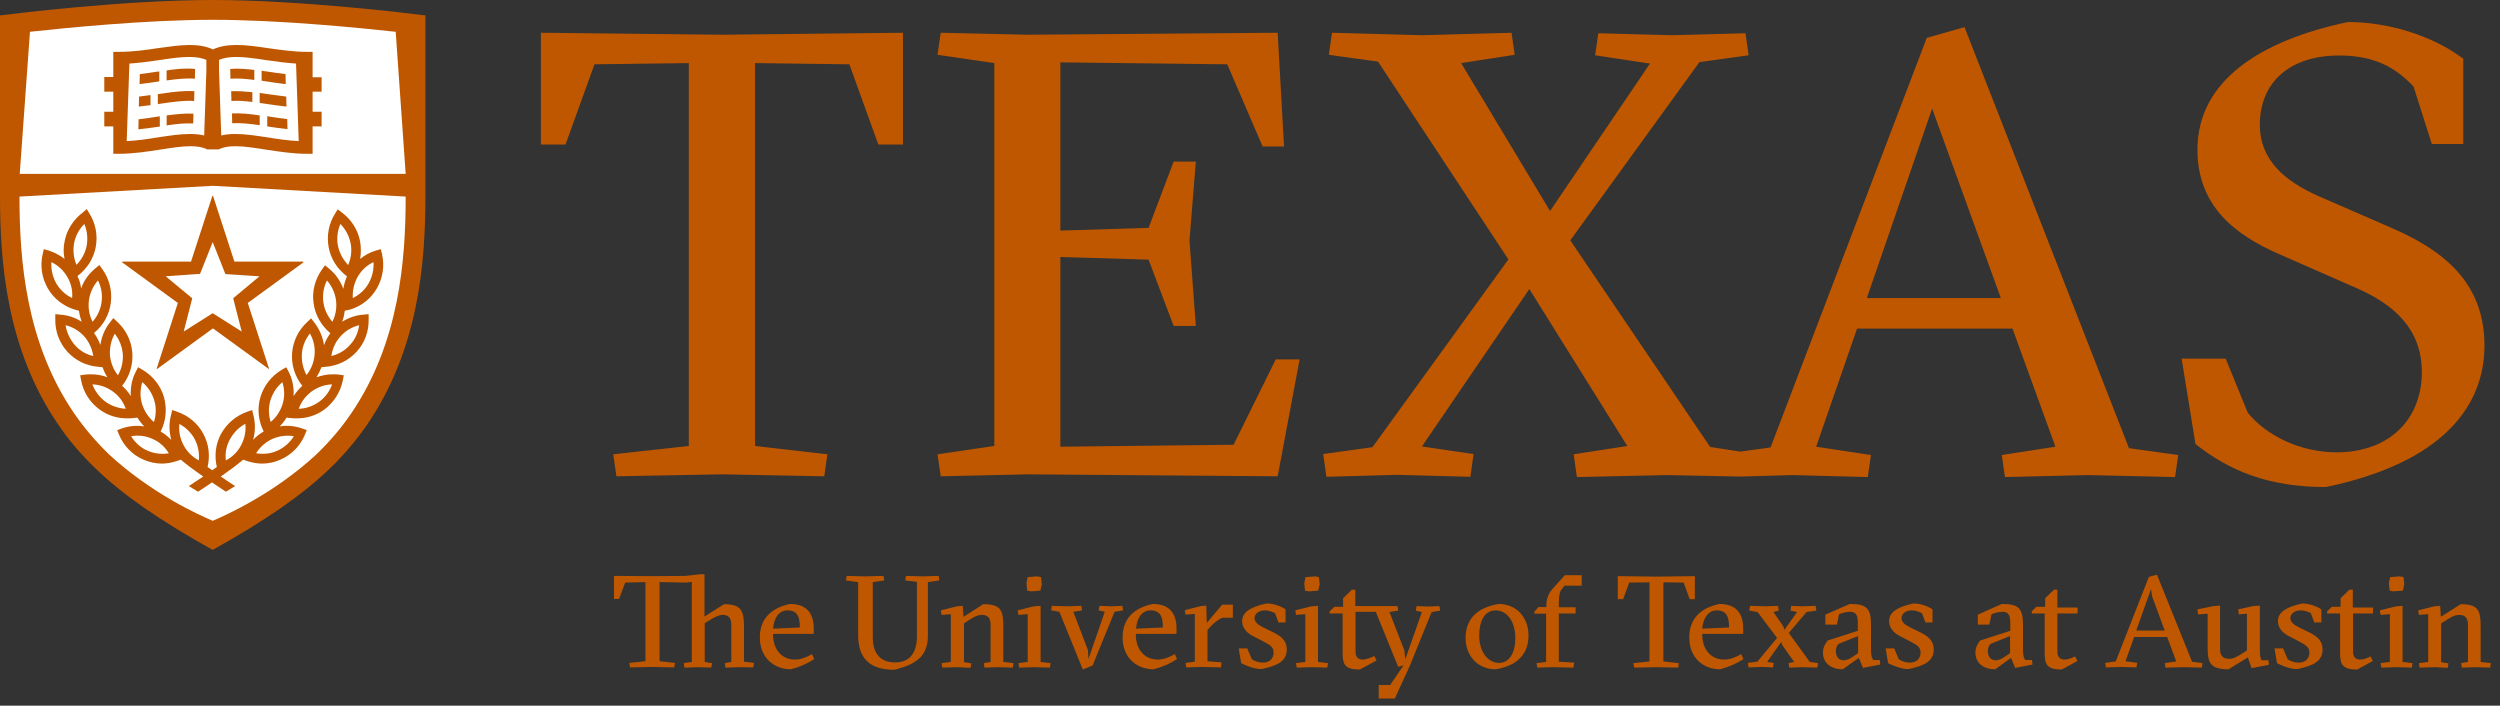
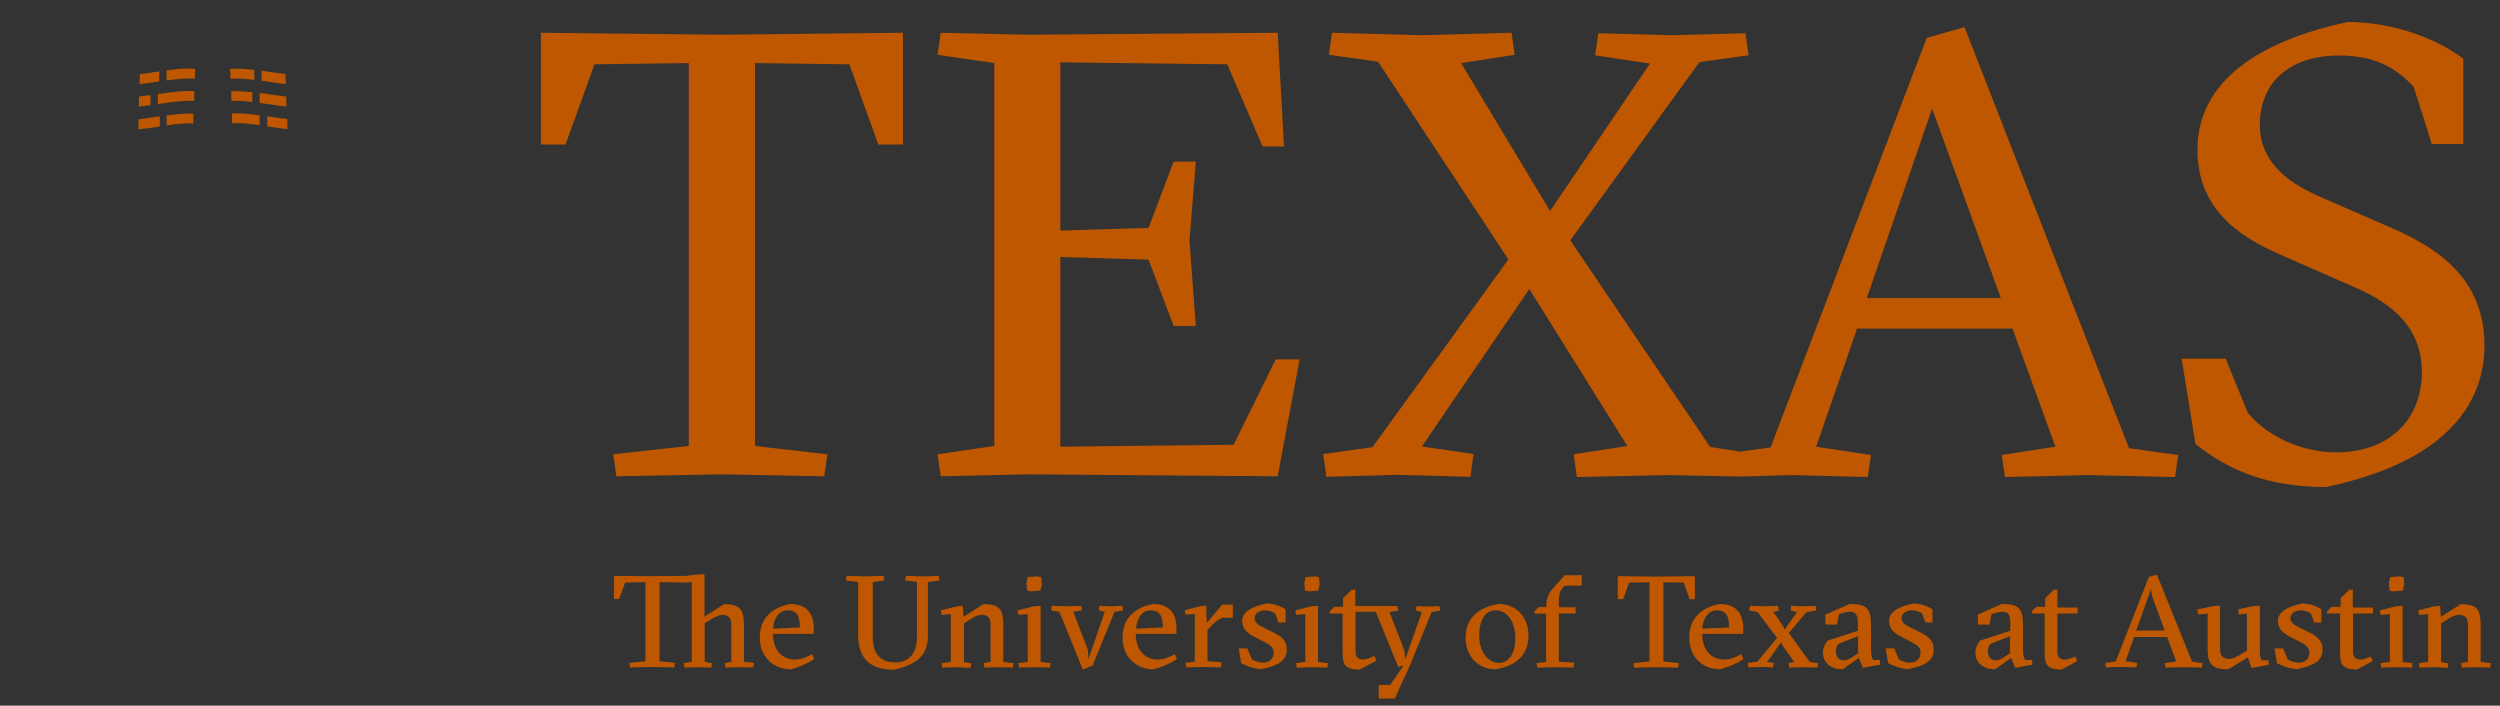
<svg xmlns="http://www.w3.org/2000/svg" width="248" height="70" viewBox="0 0 248 70" fill="none">
  <rect x="0" y="0" width="248" height="70" fill="#333333" stroke="none" />
-   <path d="M42.201 1.528V19.113V19.429C42.201 26.05 41.548 34.588 36.448 42.083C35.385 43.611 34.201 45.042 32.775 46.425L32.75 46.449C29.971 49.117 26.321 51.639 21.101 54.55C15.88 51.639 12.206 49.117 9.451 46.449L9.426 46.425C8.001 45.041 6.792 43.635 5.753 42.083C0.653 34.612 0 26.05 0 19.428V17.245V1.528L0.846 1.431C0.967 1.407 12.279 0 21.1 0C29.923 0 41.234 1.407 41.355 1.431L42.201 1.528Z" fill="#BF5700" />
-   <path d="M21.1 1.964C14.526 1.964 6.526 2.765 2.973 3.153L1.958 17.245H21.1H40.243L39.253 3.153C35.675 2.765 27.674 1.964 21.1 1.964ZM21.1 18.433L1.933 19.501C1.933 25.831 2.561 33.981 7.347 40.991C8.338 42.423 9.474 43.779 10.828 45.09C15.033 48.97 19.771 51.105 21.1 51.663C22.429 51.105 27.167 48.97 31.372 45.09C32.726 43.779 33.863 42.447 34.853 40.991C39.615 33.981 40.242 25.831 40.242 19.501L21.1 18.433Z" fill="white" />
-   <path d="M18.804 4.463C17.813 4.463 16.748 4.634 15.637 4.779C14.404 4.973 13.124 5.142 11.844 5.142H11.239V7.641H10.345V9.096H11.239V11.084H10.345V12.539H11.239V15.256H11.844C13.221 15.256 14.573 15.039 15.854 14.845C16.966 14.675 18.006 14.504 18.876 14.504C19.601 14.504 20.133 14.602 20.544 14.821H21.705C22.116 14.602 22.648 14.504 23.373 14.504C24.267 14.504 25.305 14.675 26.392 14.845C27.698 15.039 29.052 15.256 30.405 15.256H31.01V12.539H31.904V11.084H31.01V9.096H31.904V7.665H31.01V5.142H30.405C29.124 5.142 27.843 4.949 26.61 4.779C25.474 4.609 24.412 4.462 23.444 4.462C22.526 4.462 21.752 4.609 21.124 4.9C20.495 4.609 19.721 4.462 18.802 4.462L18.804 4.463ZM21.1 19.429C21.076 19.429 21.052 19.453 21.052 19.478L18.949 25.952H12.182C12.158 25.952 12.134 25.954 12.109 25.979C12.109 26.027 12.11 26.051 12.158 26.051L17.643 30.053L15.54 36.576C15.54 36.576 15.54 36.6 15.564 36.6H15.588L21.125 32.574L26.659 36.6H26.683C26.707 36.576 26.707 36.552 26.683 36.552L24.579 30.053L30.067 26.051C30.091 26.051 30.116 26.027 30.091 25.979C30.091 25.954 30.067 25.952 30.043 25.952H23.252L21.149 19.478C21.149 19.453 21.124 19.429 21.1 19.429ZM8.604 20.739L8.217 21.078C7.275 21.781 6.622 22.801 6.404 23.965C6.283 24.547 6.283 25.128 6.404 25.686C5.945 25.321 5.413 25.055 4.857 24.861L4.35 24.716L4.229 25.224C3.963 26.388 4.156 27.576 4.736 28.595C5.317 29.614 6.284 30.368 7.396 30.707L7.831 30.828C7.879 31.192 7.976 31.554 8.097 31.918C7.468 31.506 6.743 31.263 5.994 31.215L5.486 31.166V31.701C5.462 32.889 5.897 34.005 6.671 34.879C7.468 35.752 8.532 36.285 9.717 36.382L10.176 36.43C10.297 36.794 10.466 37.135 10.659 37.426C10.152 37.232 9.596 37.133 9.04 37.133C8.846 37.133 8.653 37.133 8.46 37.157L7.952 37.23L8.049 37.74C8.266 38.904 8.919 39.924 9.886 40.628C10.683 41.21 11.602 41.5 12.593 41.5C12.787 41.5 12.98 41.5 13.174 41.476L13.631 41.428C13.824 41.743 14.042 42.033 14.308 42.3C13.582 42.179 12.811 42.251 12.11 42.494L11.626 42.665L11.82 43.148C12.279 44.24 13.123 45.114 14.187 45.575C14.791 45.842 15.42 45.988 16.048 45.988C16.556 45.988 17.088 45.89 17.571 45.72L17.934 45.599C18.538 46.108 19.215 46.619 20.158 47.274C19.723 47.565 19.263 47.855 18.732 48.219L19.65 48.777C20.158 48.437 20.617 48.145 21.028 47.854C21.439 48.121 21.899 48.437 22.406 48.777L23.325 48.219C22.793 47.879 22.334 47.565 21.899 47.274C22.841 46.619 23.519 46.108 24.123 45.599L24.483 45.72C24.967 45.89 25.499 45.988 26.006 45.988C26.659 45.988 27.288 45.842 27.868 45.575C28.931 45.09 29.778 44.24 30.237 43.148L30.43 42.665L29.947 42.494C29.246 42.251 28.472 42.179 27.747 42.3C28.013 42.033 28.23 41.743 28.424 41.428L28.883 41.476C29.076 41.5 29.27 41.5 29.463 41.5C30.454 41.5 31.373 41.21 32.171 40.628C33.114 39.924 33.767 38.904 34.008 37.74L34.105 37.23L33.597 37.157C33.404 37.133 33.21 37.133 33.017 37.133C32.461 37.133 31.929 37.232 31.397 37.426C31.591 37.11 31.76 36.77 31.881 36.43L32.34 36.382C33.525 36.285 34.589 35.752 35.386 34.879C36.184 34.005 36.593 32.865 36.569 31.701V31.166L36.037 31.215C35.288 31.263 34.564 31.53 33.936 31.918C34.081 31.578 34.153 31.192 34.202 30.828L34.733 30.707C35.87 30.368 36.81 29.614 37.391 28.595C37.971 27.576 38.164 26.388 37.898 25.224L37.777 24.716L37.27 24.861C36.69 25.031 36.184 25.322 35.725 25.685C35.821 25.128 35.821 24.547 35.725 23.965C35.507 22.8 34.854 21.78 33.911 21.077L33.501 20.762L33.235 21.198C32.606 22.192 32.389 23.381 32.606 24.545C32.824 25.709 33.477 26.705 34.419 27.409C34.25 27.797 34.129 28.233 34.056 28.646C33.767 27.87 33.307 27.191 32.654 26.657L32.241 26.315L31.927 26.753C31.25 27.723 30.936 28.887 31.105 30.052C31.25 31.216 31.855 32.282 32.749 33.034L32.773 33.058C32.508 33.422 32.29 33.81 32.145 34.247C32.024 33.447 31.71 32.671 31.178 31.992L30.864 31.579L30.477 31.942C29.607 32.742 29.075 33.834 28.978 34.999C28.881 36.163 29.244 37.327 29.969 38.249L29.993 38.273C29.655 38.564 29.365 38.929 29.123 39.293C29.171 38.468 29.026 37.643 28.64 36.891L28.398 36.429L27.938 36.697C26.923 37.304 26.174 38.25 25.835 39.389C25.497 40.529 25.618 41.718 26.149 42.785V42.809C25.763 43.028 25.4 43.318 25.11 43.633C25.328 42.833 25.352 42.008 25.134 41.183L25.013 40.675L24.53 40.844C23.418 41.233 22.501 42.008 21.921 43.051C21.389 44.045 21.244 45.21 21.51 46.326C21.365 46.423 21.196 46.545 21.051 46.642C20.882 46.521 20.736 46.423 20.591 46.326C20.857 45.21 20.712 44.045 20.18 43.051C19.625 42.008 18.706 41.233 17.57 40.844L17.086 40.675L16.965 41.183C16.748 41.983 16.772 42.833 16.989 43.633C16.675 43.318 16.337 43.028 15.926 42.809L15.95 42.785C16.482 41.718 16.578 40.529 16.264 39.389C15.926 38.249 15.176 37.304 14.161 36.697L13.702 36.429L13.46 36.891C13.073 37.643 12.93 38.468 12.979 39.293C12.737 38.905 12.447 38.564 12.108 38.273L12.133 38.249C12.858 37.327 13.22 36.163 13.124 34.974C13.027 33.786 12.495 32.718 11.625 31.917L11.238 31.555L10.924 31.968C10.392 32.623 10.078 33.398 9.957 34.223C9.81 33.811 9.592 33.398 9.326 33.034L9.35 33.01C10.269 32.258 10.849 31.192 10.994 30.028C11.139 28.863 10.849 27.675 10.172 26.729L9.858 26.291L9.447 26.632C8.794 27.166 8.311 27.845 8.045 28.621C7.997 28.184 7.876 27.772 7.682 27.384C8.625 26.68 9.278 25.66 9.495 24.52C9.713 23.356 9.495 22.167 8.867 21.173L8.601 20.738L8.604 20.739Z" fill="#BF5700" />
-   <path d="M18.78 5.651C17.886 5.651 16.87 5.796 15.782 5.966C14.815 6.111 13.85 6.234 12.835 6.306L12.569 13.996C13.584 13.948 14.622 13.801 15.637 13.632C16.773 13.462 17.861 13.291 18.852 13.291C19.384 13.291 19.844 13.341 20.255 13.438L20.472 7.01V5.942C20.038 5.748 19.481 5.651 18.78 5.651ZM23.421 5.651C22.721 5.651 22.188 5.748 21.729 5.942V7.01L21.947 13.438C22.358 13.341 22.817 13.291 23.349 13.291C24.34 13.291 25.426 13.462 26.562 13.631C27.577 13.801 28.617 13.948 29.632 13.996L29.367 6.306C28.351 6.233 27.36 6.111 26.417 5.966C25.329 5.796 24.316 5.651 23.421 5.651ZM8.363 22.218C7.831 22.751 7.492 23.407 7.347 24.134C7.226 24.862 7.299 25.613 7.589 26.268C8.121 25.735 8.459 25.079 8.604 24.352C8.725 23.624 8.653 22.897 8.363 22.218ZM33.766 22.218C33.476 22.897 33.38 23.648 33.525 24.376C33.669 25.104 34.032 25.759 34.54 26.292C34.83 25.613 34.927 24.862 34.782 24.134C34.637 23.407 34.274 22.727 33.766 22.218ZM21.101 24.013L19.844 27.165L16.435 27.409L19.07 29.591L18.224 32.89L21.101 31.07L23.978 32.89L23.132 29.591L25.74 27.409L22.358 27.189L21.101 24.013ZM5.099 26.002C5.051 26.73 5.22 27.481 5.583 28.112C5.945 28.743 6.501 29.252 7.154 29.567C7.227 28.839 7.057 28.112 6.67 27.457C6.308 26.826 5.752 26.317 5.099 26.002ZM37.052 26.002C36.375 26.317 35.845 26.826 35.483 27.457C35.12 28.112 34.951 28.839 34.999 29.567C35.652 29.252 36.206 28.743 36.568 28.112C36.931 27.457 37.1 26.73 37.052 26.002ZM9.717 27.82C9.233 28.378 8.919 29.057 8.822 29.785C8.726 30.512 8.846 31.264 9.185 31.919C9.668 31.361 9.983 30.684 10.079 29.956C10.176 29.204 10.055 28.475 9.717 27.82ZM32.437 27.82C32.099 28.475 31.978 29.228 32.074 29.956C32.171 30.684 32.485 31.361 32.969 31.919C33.307 31.264 33.428 30.512 33.331 29.785C33.235 29.057 32.92 28.378 32.437 27.82ZM6.502 32.259C6.622 32.987 6.937 33.666 7.42 34.224C7.904 34.782 8.557 35.171 9.257 35.316C9.137 34.589 8.822 33.885 8.339 33.351C7.855 32.818 7.202 32.429 6.502 32.259ZM35.628 32.259C34.927 32.429 34.298 32.794 33.791 33.351C33.283 33.909 32.969 34.589 32.872 35.316C33.573 35.146 34.226 34.782 34.709 34.224C35.217 33.69 35.531 33.011 35.628 32.259ZM30.745 33.083C30.285 33.665 29.995 34.344 29.947 35.096C29.899 35.848 30.068 36.575 30.406 37.206C30.866 36.624 31.156 35.921 31.204 35.193C31.276 34.441 31.107 33.714 30.745 33.083ZM11.385 33.107C11.022 33.738 10.877 34.465 10.902 35.217C10.974 35.969 11.24 36.648 11.699 37.23C12.062 36.6 12.231 35.872 12.183 35.12C12.11 34.369 11.844 33.69 11.385 33.107ZM14.115 37.91C13.897 38.613 13.873 39.366 14.09 40.07C14.308 40.773 14.719 41.402 15.275 41.863C15.492 41.16 15.517 40.408 15.299 39.705C15.082 39.002 14.671 38.37 14.115 37.91ZM28.013 37.91C27.457 38.37 27.046 39.002 26.829 39.705C26.611 40.408 26.635 41.16 26.853 41.863C27.409 41.402 27.82 40.773 28.037 40.07C28.255 39.366 28.231 38.613 28.013 37.91ZM9.161 38.129C9.427 38.808 9.862 39.413 10.467 39.85C11.071 40.287 11.772 40.505 12.473 40.553C12.232 39.85 11.796 39.269 11.192 38.833C10.588 38.396 9.886 38.154 9.161 38.129ZM32.945 38.129C32.22 38.154 31.519 38.396 30.915 38.833C30.334 39.269 29.875 39.85 29.633 40.553C30.358 40.529 31.06 40.287 31.664 39.85C32.268 39.413 32.703 38.808 32.945 38.129ZM24.341 42.035C23.713 42.374 23.181 42.907 22.819 43.562C22.456 44.217 22.311 44.944 22.407 45.672C23.06 45.332 23.592 44.799 23.93 44.144C24.269 43.489 24.414 42.762 24.341 42.035ZM17.79 42.059C17.718 42.786 17.863 43.514 18.201 44.144C18.54 44.799 19.072 45.332 19.724 45.672C19.797 44.944 19.651 44.217 19.313 43.562C18.975 42.931 18.443 42.398 17.79 42.059ZM13.549 43.217C13.368 43.222 13.187 43.242 13.006 43.272C13.392 43.903 13.946 44.412 14.623 44.703C15.276 44.994 16.026 45.09 16.751 44.968C16.364 44.338 15.808 43.829 15.131 43.538C14.623 43.301 14.09 43.201 13.549 43.217ZM28.603 43.221C28.056 43.211 27.512 43.32 27.023 43.538C26.346 43.853 25.79 44.338 25.403 44.968C25.621 44.993 25.838 45.017 26.056 45.017C26.564 45.017 27.071 44.921 27.531 44.703C28.207 44.387 28.764 43.903 29.15 43.272C28.969 43.242 28.785 43.225 28.603 43.221Z" fill="white" />
  <path d="M232.924 2.184C224.247 4.003 217.986 8.005 217.986 14.845C217.986 20.423 221.685 23.308 226.181 25.248L233.745 28.571C237.492 30.196 240.246 32.647 240.246 36.916C240.246 41.5 237.129 44.871 231.763 44.871C228.259 44.871 224.827 43.246 222.966 40.917L220.79 35.581H216.417L217.792 44.047C221.104 46.666 224.971 48.315 230.724 48.315C242.47 45.865 246.459 40.165 246.459 34.271C246.459 27.868 242.157 24.738 237.227 22.604L230.046 19.476C226.614 17.973 224.174 15.837 224.174 12.393C224.174 8.197 227.098 5.505 232.053 5.505C235.799 5.505 237.805 6.887 239.424 8.584L241.237 14.285H244.356V5.82C241.239 3.492 236.865 2.184 232.924 2.184ZM194.879 2.693L191.134 3.759L175.64 44.386L172.643 44.8L169.647 44.338L155.773 23.842L168.583 6.162L173.465 5.483L173.15 3.298L165.852 3.494L158.553 3.298L158.239 5.483L163.676 6.307L153.766 20.933L144.945 6.259L150.261 5.435L149.947 3.25L141.077 3.494L132.134 3.25L131.82 5.435L136.703 6.114L149.633 25.735L136.147 44.362L131.264 45.041L131.578 47.298L138.563 47.103L145.863 47.298L146.178 45.041L141.053 44.29L151.711 28.671L161.428 44.242L156.111 45.066L156.426 47.323L165.368 47.127L172.667 47.274L177.792 47.127L185.284 47.323L185.598 45.138L180.161 44.314L184.22 32.598H199.641L203.896 44.314L198.578 45.138L198.892 47.323L207.134 47.127L215.764 47.323L216.079 45.138L211.195 44.459L194.879 2.693ZM53.657 3.249V14.335H56.099L58.973 6.379L68.329 6.259V44.241L60.835 45.066L61.149 47.248L71.639 47.054L81.766 47.248L82.08 45.066L74.902 44.241V6.259L84.255 6.379L87.132 14.335H89.574V3.249L71.59 3.445L53.657 3.249ZM93.319 3.249L93.005 5.434L98.637 6.258V44.241L93.005 45.065L93.319 47.248L101.95 47.054L126.746 47.248L128.922 35.654H126.553L122.373 44.12L105.187 44.313V25.492L113.938 25.758L116.426 32.331H118.626L117.997 23.866L118.626 16.033H116.426L113.938 22.605L105.187 22.873V6.186L121.744 6.379L125.25 14.528H127.375L126.746 3.25L101.95 3.445L93.319 3.249ZM18.685 6.801C18 6.794 17.27 6.876 16.527 6.985V7.979C17.566 7.833 18.51 7.737 19.331 7.809L19.356 6.84C19.138 6.816 18.914 6.803 18.685 6.801ZM23.997 6.825C23.598 6.804 23.211 6.804 22.837 6.84L22.861 7.81C23.562 7.761 24.358 7.809 25.228 7.93V6.937C24.805 6.889 24.396 6.846 23.997 6.825ZM25.953 7.01V8.005C26.122 8.029 26.267 8.053 26.437 8.078C27.065 8.175 27.694 8.271 28.346 8.344L28.322 7.35C27.742 7.277 27.162 7.203 26.582 7.106C26.364 7.082 26.171 7.058 25.953 7.01ZM15.802 7.082C15.73 7.106 15.681 7.106 15.609 7.106C15.029 7.203 14.448 7.277 13.868 7.35L13.844 8.344C14.497 8.271 15.125 8.175 15.754 8.078H15.802L15.802 7.082ZM18.428 9.034C17.553 9.06 16.618 9.194 15.657 9.339V10.332C15.706 10.332 15.73 10.333 15.778 10.308C17.083 10.114 18.268 9.945 19.259 10.018L19.283 9.047C19.005 9.029 18.72 9.025 18.428 9.034ZM22.934 9.047L22.958 10.018C23.586 9.97 24.286 10.018 25.035 10.115V9.144C24.286 9.071 23.586 9.023 22.934 9.047ZM25.76 9.216V10.212C25.978 10.236 26.22 10.284 26.437 10.308C27.09 10.405 27.743 10.502 28.419 10.574L28.395 9.581C27.791 9.508 27.186 9.412 26.582 9.339C26.316 9.291 26.026 9.265 25.76 9.216ZM14.908 9.436C14.545 9.484 14.158 9.532 13.796 9.581L13.771 10.574L14.932 10.429V9.436H14.908ZM191.668 10.77L198.483 29.567H185.189L191.668 10.77ZM23.009 11.253L23.034 12.225C23.831 12.176 24.772 12.273 25.763 12.418V11.449C24.796 11.304 23.855 11.205 23.009 11.253ZM19.19 11.277C18.368 11.229 17.473 11.328 16.53 11.449V12.442C17.497 12.297 18.392 12.2 19.166 12.249L19.19 11.277ZM26.512 11.521V12.539H26.488C27.141 12.636 27.818 12.734 28.519 12.807L28.495 11.812C27.842 11.739 27.213 11.643 26.609 11.546C26.585 11.546 26.561 11.546 26.512 11.521ZM15.805 11.546C15.732 11.546 15.684 11.57 15.636 11.57C15.007 11.667 14.378 11.763 13.75 11.836L13.726 12.831C14.427 12.759 15.128 12.66 15.805 12.563H15.853V11.546L15.805 11.546ZM69.424 56.966L67.996 57.13L64.73 57.155L60.906 57.13V59.416H61.414L62.018 57.79L64.027 57.744V65.594L62.429 65.759L62.502 66.207L64.73 66.159L66.882 66.207L66.957 65.759L65.431 65.594V57.744L68.141 57.79L68.625 57.719V65.664L67.827 65.783L67.899 66.229L69.304 66.183L70.561 66.229L70.633 65.783L69.908 65.664V61.82L70.295 61.585C70.779 61.279 71.288 60.996 71.699 60.996C72.232 60.996 72.545 61.28 72.545 61.963V65.664L71.893 65.783L71.965 66.229L73.222 66.183L74.723 66.207L74.796 65.759L73.805 65.64V62.198C73.805 60.548 73.514 59.935 71.82 59.935L69.884 61.161V56.966L69.424 56.966ZM213.97 57.012L213.17 57.225L209.88 65.616L208.838 65.758L208.911 66.207L210.339 66.159L211.937 66.207L212.01 65.758L210.847 65.594L211.72 63.165V63.189H214.985L215.88 65.616L214.744 65.783L214.816 66.229L216.583 66.183L218.423 66.229L218.495 65.783L217.453 65.64L213.97 57.012ZM155.236 57.06L154.124 58.286C153.64 58.805 153.399 59.322 153.399 60.1V60.218H152.623L152.212 60.667V60.878H153.374V65.664L152.429 65.783L152.502 66.229L154.027 66.183L156.084 66.229L156.157 65.734L154.632 65.64V60.856H156.302V60.242H154.632V59.913C154.632 59.064 154.728 58.687 154.922 58.451L155.188 58.097H156.906V57.06L155.236 57.06ZM83.989 57.13L83.917 57.579L85.128 57.744V63.001C85.128 65.075 86.072 66.442 88.686 66.442C91.347 65.829 92.048 64.722 92.048 63.025V57.744L93.187 57.579L93.114 57.13L91.565 57.177L89.87 57.13L89.798 57.579L90.96 57.719V63.141C90.96 64.815 90.186 65.71 88.806 65.71C87.282 65.71 86.58 64.793 86.58 63.19V57.744L87.716 57.579L87.644 57.13L85.829 57.177L83.989 57.13ZM160.483 57.155V59.44H161.015L161.619 57.79L163.628 57.768V65.616L162.033 65.783L162.105 66.229L164.331 66.183L166.485 66.229L166.534 65.783L165.008 65.616V57.768L167.017 57.79L167.621 59.44H168.129V57.155L164.307 57.201L160.483 57.155ZM102.912 57.177L101.945 57.249L101.824 57.86L101.897 58.592L102.259 58.662L103.202 58.592L103.347 57.979L103.275 57.249L102.912 57.177ZM130.476 57.177L129.506 57.249L129.386 57.86L129.458 58.592L129.823 58.662L130.766 58.592L130.911 57.979L130.838 57.249L130.476 57.177ZM238.07 57.177L237.101 57.249L236.98 57.86L237.052 58.592L237.415 58.662L238.36 58.592L238.505 57.979L238.432 57.249L238.07 57.177ZM213.385 58.427L213.482 59.135L214.741 62.552H211.91L213.385 58.427ZM134.108 58.497L133.235 59.346V60.194H132.365L131.905 60.642V60.855H133.187V64.721C133.187 65.9 133.381 66.418 134.881 66.418L136.551 65.523L136.334 65.075C135.971 65.24 135.558 65.429 135.171 65.429C134.615 65.429 134.47 65.028 134.47 64.651V60.691H136.479L138.705 66.159L139.237 65.994L137.905 67.95H136.769V69.246V69.295H138.367L139.866 66.018L142.019 60.713L142.868 60.572L142.795 60.124L141.681 60.172L140.521 60.124L140.448 60.572L141.052 60.713L139.406 65.405L139.31 64.508L137.833 60.713L138.705 60.572L138.633 60.124H134.446V58.497L134.108 58.497ZM203.753 58.497L202.881 59.346V60.194H202.01L201.551 60.642V60.855H202.832V64.721C202.832 65.9 203.026 66.418 204.527 66.418L206.076 65.57L205.859 65.121C205.471 65.286 205.18 65.429 204.793 65.429C204.236 65.429 204.092 65.028 204.092 64.651V60.855H206.1V60.267H204.092V58.497L203.753 58.497ZM233.058 58.497L232.187 59.346V60.194H231.317L230.856 60.642V60.855H232.139V64.721C232.139 65.9 232.333 66.418 233.834 66.418L235.381 65.57L235.163 65.121C234.8 65.286 234.511 65.429 234.124 65.429C233.567 65.429 233.423 65.028 233.423 64.651V60.855H235.405V60.267H233.398V58.497L233.058 58.497ZM125.641 59.864C124.092 60.194 123.221 60.714 123.221 61.609C123.221 62.34 123.752 62.834 124.333 63.117L125.375 63.66C126.077 64.013 126.342 64.251 126.342 64.746C126.342 65.288 125.98 65.734 125.278 65.734C124.867 65.734 124.479 65.593 124.188 65.405L123.729 64.319H122.881L123.124 65.783C123.487 65.971 124.332 66.372 125.155 66.372C126.68 66.042 127.65 65.617 127.65 64.438C127.65 63.707 127.286 63.213 126.39 62.765L125.375 62.269C124.794 61.986 124.454 61.728 124.454 61.304C124.454 60.832 124.963 60.548 125.472 60.548C125.956 60.548 126.342 60.761 126.487 60.831L126.825 61.75H127.529V60.453C127.141 60.171 126.367 59.864 125.641 59.864ZM189.816 59.864C188.267 60.194 187.397 60.714 187.397 61.609C187.397 62.34 187.93 62.834 188.511 63.117L189.55 63.66C190.252 64.013 190.52 64.251 190.52 64.746C190.52 65.288 190.155 65.734 189.454 65.734C189.042 65.734 188.656 65.593 188.366 65.405L187.904 64.319H187.058L187.3 65.783C187.663 65.971 188.534 66.372 189.333 66.372C190.857 66.042 191.825 65.617 191.825 64.438C191.825 63.707 191.463 63.213 190.568 62.765L189.55 62.269C188.97 61.986 188.632 61.728 188.632 61.304C188.632 60.832 189.139 60.548 189.647 60.548C190.131 60.548 190.519 60.761 190.665 60.831L191.003 61.75H191.704V60.453C191.317 60.171 190.542 59.864 189.816 59.864ZM228.391 59.864C226.842 60.194 225.971 60.714 225.971 61.609C225.971 62.34 226.504 62.834 227.085 63.117L228.125 63.66C228.802 64.013 229.094 64.251 229.094 64.746C229.094 65.288 228.73 65.734 228.028 65.734C227.617 65.734 227.23 65.593 226.94 65.405L226.479 64.319H225.632L225.874 65.783C226.237 65.971 227.084 66.372 227.907 66.372C229.432 66.042 230.399 65.617 230.399 64.438C230.399 63.707 230.038 63.213 229.142 62.765L228.125 62.269C227.544 61.986 227.206 61.728 227.206 61.304C227.206 60.832 227.713 60.548 228.221 60.548C228.705 60.548 229.118 60.761 229.239 60.831L229.577 61.75H230.278V60.453C229.888 60.171 229.114 59.864 228.39 59.864L228.391 59.864ZM78.378 59.913C76.563 60.29 75.376 61.326 75.376 63.236C75.376 65.287 76.829 66.394 78.45 66.394C79.297 66.182 80.144 65.805 80.773 65.381L80.555 64.886C80.047 65.193 79.418 65.429 78.885 65.429C77.506 65.429 76.683 64.391 76.683 62.906V62.882H80.725V62.339C80.725 60.995 80.144 59.913 78.378 59.913ZM114.361 59.913C112.546 60.29 111.361 61.326 111.361 63.236C111.361 65.287 112.812 66.394 114.434 66.394C115.28 66.182 116.13 65.805 116.759 65.381L116.539 64.886C116.031 65.193 115.403 65.429 114.871 65.429C113.492 65.429 112.669 64.391 112.669 62.906V62.882H116.71V62.339C116.71 60.995 116.128 59.913 114.361 59.913ZM148.652 59.913C146.595 60.266 145.386 61.349 145.386 63.306C145.386 65.05 146.595 66.394 148.361 66.394C150.418 66.064 151.629 64.958 151.629 63.025C151.629 61.257 150.442 59.913 148.652 59.913ZM170.576 59.913C168.761 60.29 167.576 61.326 167.576 63.236C167.576 65.287 169.003 66.394 170.624 66.394C171.471 66.182 172.32 65.805 172.949 65.381L172.73 64.886C172.221 65.193 171.594 65.429 171.062 65.429C169.682 65.429 168.86 64.391 168.86 62.906V62.882H172.925V62.339C172.925 60.995 172.342 59.913 170.576 59.913ZM183.498 59.913L181.078 60.972V61.963H182.217L182.434 60.926C182.725 60.808 183.159 60.691 183.522 60.691C184.224 60.691 184.298 61.161 184.298 61.939V62.576L181.296 63.543C181.006 63.944 180.837 64.274 180.837 64.746C180.837 65.783 181.66 66.394 182.797 66.394L184.395 65.264L184.806 66.253L186.524 65.924L186.476 65.475H185.823C185.702 65.263 185.603 65.074 185.603 64.508V61.963C185.603 60.337 185.168 59.913 183.498 59.913ZM198.575 59.913L196.203 60.972V61.963H197.342L197.559 60.926C197.85 60.808 198.284 60.691 198.647 60.691C199.349 60.691 199.423 61.161 199.423 61.939V62.576L196.421 63.543C196.131 63.944 195.962 64.274 195.962 64.746C195.962 65.783 196.785 66.394 197.922 66.394L199.496 65.264L199.907 66.253L201.625 65.924L201.577 65.475H200.9C200.779 65.263 200.68 65.074 200.68 64.508V61.963C200.68 60.337 200.244 59.913 198.575 59.913ZM97.541 59.935L95.581 61.185L95.508 60.099L94.926 60.148L93.33 60.548L93.403 60.996L94.322 60.926V65.664L93.403 65.783L93.475 66.229L95.001 66.183L96.282 66.253L96.354 65.805L95.629 65.688V61.844L96.016 61.585C96.476 61.279 96.936 60.996 97.396 60.996C97.953 60.996 98.266 61.279 98.266 61.963V65.664L97.59 65.783L97.662 66.229L98.943 66.183L100.469 66.229L100.541 65.783L99.526 65.664V62.058C99.526 60.502 99.235 59.935 97.541 59.935ZM244.096 59.935L242.136 61.185L242.063 60.099L241.481 60.148L239.885 60.548L239.958 60.996L240.877 60.926V65.664L239.958 65.783L240.03 66.229L241.553 66.183L242.813 66.253L242.885 65.805L242.16 65.688V61.844L242.571 61.585C243.031 61.279 243.489 60.996 243.949 60.996C244.506 60.996 244.821 61.279 244.821 61.963V65.664L244.145 65.783L244.217 66.229L245.498 66.183L247.024 66.229L247.096 65.783L246.079 65.664V62.058C246.079 60.502 245.79 59.935 244.096 59.935ZM121.236 59.983L119.711 61.798L119.662 60.078L119.13 60.124L117.533 60.526L117.605 60.972L118.524 60.902V65.64L117.605 65.759L117.678 66.207L119.179 66.159L121.115 66.207L121.187 65.71L119.783 65.594V62.506L120.049 62.198C120.412 61.774 120.994 61.35 121.308 61.28H122.299V59.983L121.236 59.983ZM220.231 60.078L219.579 60.124L217.981 60.453L218.053 60.95L218.998 60.877V64.273C218.998 65.782 219.289 66.394 221.056 66.394L222.992 65.216L223.354 66.277L225.073 65.948L225.025 65.499H224.345C224.249 65.287 224.176 65.098 224.176 64.532V60.078L223.499 60.124L222.023 60.453L222.095 60.95L222.895 60.878V64.532L222.629 64.697C222.121 65.027 221.588 65.356 221.176 65.356C220.523 65.356 220.231 65.075 220.231 64.392L220.231 60.078ZM103.229 60.099L102.552 60.148L100.954 60.548L101.027 60.996L101.947 60.926V65.664L101.027 65.783L101.099 66.229L102.624 66.183L104.15 66.229L104.222 65.783L103.229 65.664L103.229 60.099ZM104.343 60.099L104.27 60.548L105.092 60.691L107.415 66.418L108.385 66.018L110.563 60.691L111.409 60.548L111.336 60.099L110.224 60.148L109.062 60.099L108.989 60.548L109.593 60.691L107.974 65.381L107.923 64.486L106.473 60.691L107.343 60.548L107.27 60.099L105.868 60.148L104.343 60.099ZM130.744 60.099L130.091 60.148L128.494 60.548L128.566 60.996L129.485 60.926V65.664L128.566 65.783L128.639 66.229L130.164 66.183L131.665 66.229L131.738 65.783L130.744 65.664L130.744 60.099ZM173.602 60.099L173.529 60.572L174.351 60.713L176.287 63.284L174.327 65.64L173.384 65.759L173.456 66.207L174.834 66.159L175.876 66.207L175.949 65.759L175.296 65.664L176.698 63.684L176.795 63.989L177.982 65.664L177.426 65.783L177.498 66.229L178.755 66.183L180.28 66.229L180.353 65.783L179.531 65.664L177.45 62.787L179.214 60.713L180.184 60.572L180.111 60.1L178.731 60.148L177.691 60.1L177.619 60.572L178.272 60.713L177.012 62.482L176.916 62.152L175.925 60.713L176.456 60.572L176.384 60.1L175.127 60.148L173.602 60.099ZM238.335 60.099L237.682 60.148L236.084 60.548L236.157 60.996L237.076 60.926V65.664L236.157 65.783L236.229 66.229L237.755 66.183L239.253 66.229L239.326 65.783L238.335 65.664L238.335 60.099ZM78.112 60.548C79.152 60.548 79.344 61.257 79.344 62.247L76.683 62.363C76.78 61.279 77.289 60.548 78.112 60.548ZM114.119 60.548C115.16 60.548 115.354 61.257 115.354 62.247L112.693 62.363C112.789 61.279 113.296 60.548 114.119 60.548ZM148.361 60.548C149.499 60.548 150.322 61.656 150.322 63.306C150.322 64.697 149.765 65.759 148.7 65.759C147.514 65.759 146.715 64.51 146.739 63.025C146.739 61.61 147.272 60.548 148.361 60.548ZM170.286 60.548C171.326 60.548 171.521 61.257 171.521 62.247L168.859 62.363C168.956 61.279 169.487 60.548 170.286 60.548ZM184.323 63.095V64.792L183.767 65.17C183.597 65.287 183.257 65.499 182.894 65.499C182.507 65.499 182.12 65.263 182.12 64.603C182.12 64.32 182.193 64.062 182.386 63.873L184.323 63.095ZM199.399 63.095V64.792L198.843 65.17C198.674 65.287 198.334 65.499 197.971 65.499C197.583 65.499 197.197 65.263 197.197 64.603C197.197 64.32 197.269 64.062 197.463 63.873L199.399 63.095Z" fill="#BF5700" />
</svg>